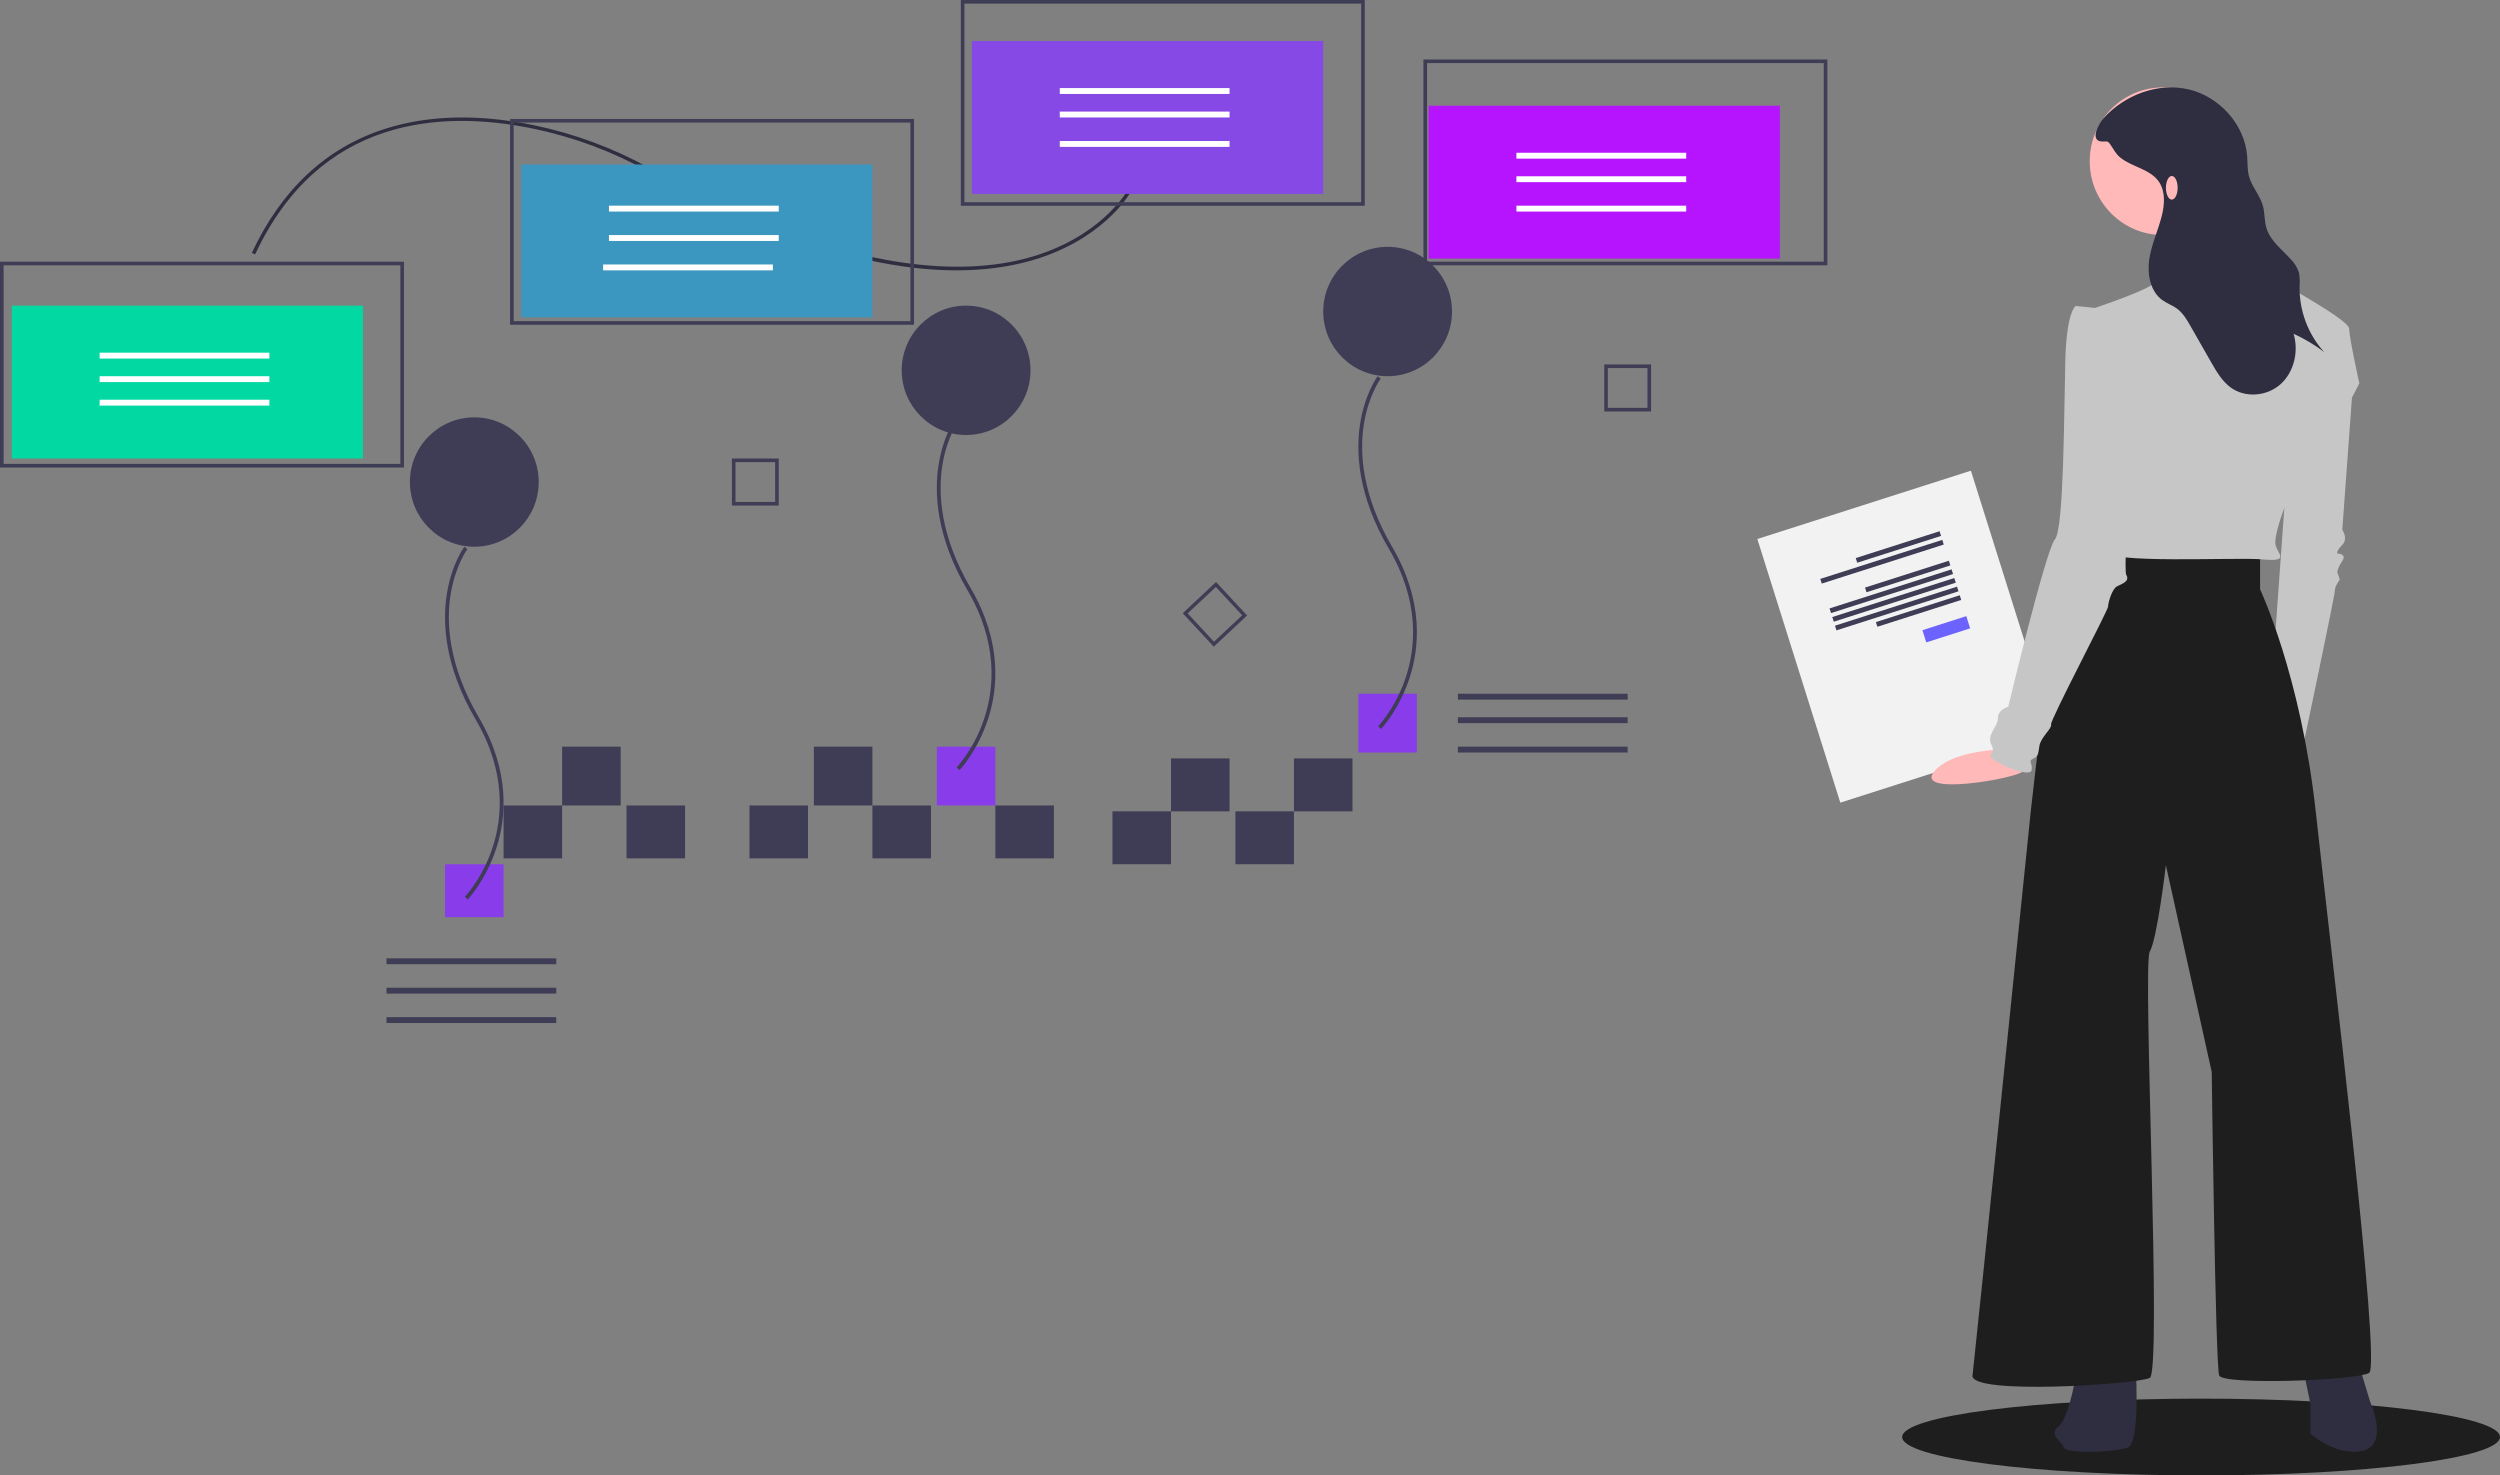
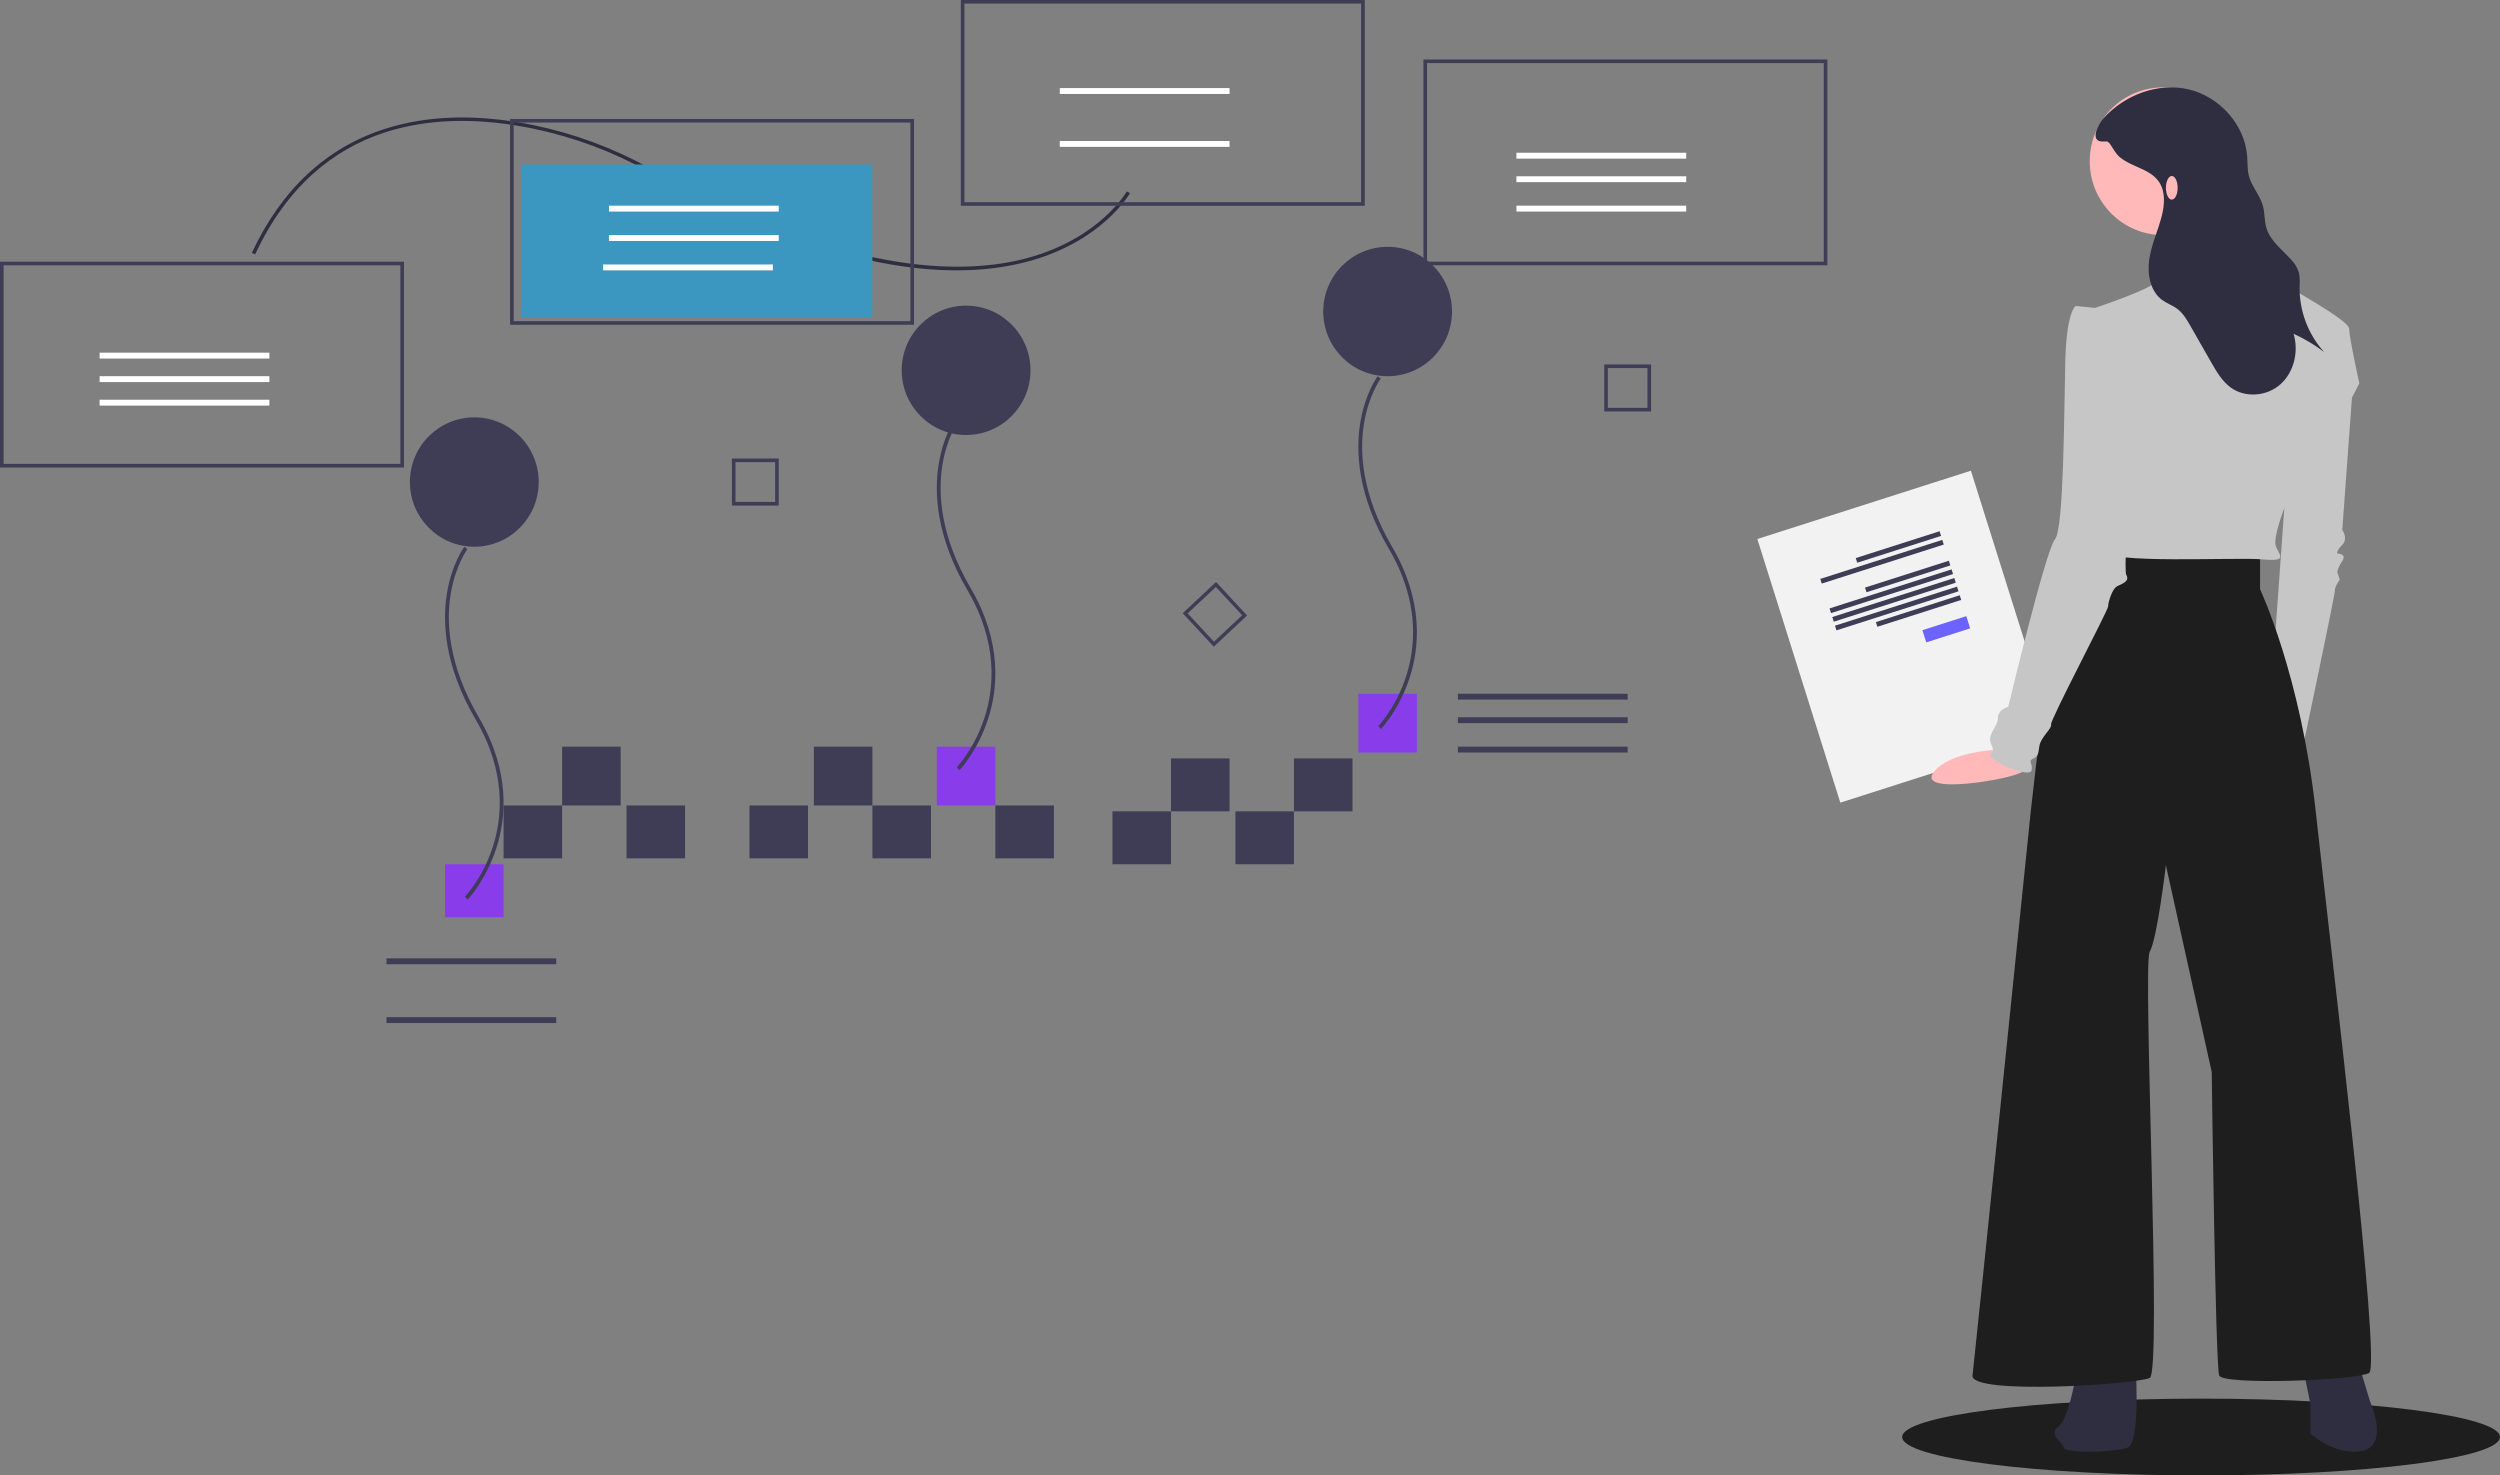
<svg xmlns="http://www.w3.org/2000/svg" width="488px" height="288px" viewBox="0 0 488 288" version="1.1">
  <rect x="0" y="0" width="488" height="288" fill="#808080" stroke="none" />
  <title>4BFD7128-041A-48BC-9D84-FC663FB6D262</title>
  <desc>Created with sketchtool.</desc>
  <g id="Page-5" stroke="none" stroke-width="1" fill="none" fill-rule="evenodd">
    <g id="1.-Home" transform="translate(-802, -1624)" fill-rule="nonzero">
      <g id="Services" transform="translate(0, 872)">
        <g id="Evaluate-your-product" transform="translate(0, 536)">
          <g id="Img" transform="translate(802, 216)">
            <g id="undraw_detailed_analysis_xn7y">
-               <rect id="Rectangle" fill="#02D8A2" x="2.301" y="59.66" width="68.569" height="29.843" />
              <rect id="Rectangle" fill="#3F3D56" x="241.15" y="158.372" width="11.428" height="10.33" />
              <rect id="Rectangle" fill="#3F3D56" x="217.151" y="158.372" width="11.428" height="10.33" />
              <rect id="Rectangle" fill="#893DEA" x="265.15" y="135.416" width="11.428" height="11.478" />
              <rect id="Rectangle" fill="#3F3D56" x="252.579" y="148.042" width="11.428" height="10.33" />
              <rect id="Rectangle" fill="#3F3D56" x="228.579" y="148.042" width="11.428" height="10.33" />
              <rect id="Rectangle" fill="#893DEA" x="86.869" y="168.702" width="11.428" height="10.33" />
              <rect id="Rectangle" fill="#3F3D56" x="194.295" y="157.224" width="11.428" height="10.33" />
              <rect id="Rectangle" fill="#3F3D56" x="122.297" y="157.224" width="11.428" height="10.33" />
              <rect id="Rectangle" fill="#3F3D56" x="109.726" y="145.746" width="11.428" height="11.478" />
              <rect id="Rectangle" fill="#3F3D56" x="170.295" y="157.224" width="11.428" height="10.33" />
              <rect id="Rectangle" fill="#3F3D56" x="158.867" y="145.746" width="11.428" height="11.478" />
              <rect id="Rectangle" fill="#3F3D56" x="146.296" y="157.224" width="11.428" height="10.33" />
              <rect id="Rectangle" fill="#3F3D56" x="98.298" y="157.224" width="11.428" height="10.33" />
              <rect id="Rectangle" fill="#893DEA" x="182.866" y="145.746" width="11.428" height="11.478" />
              <path d="M236.932,126.233 L230.865,119.701 L237.369,113.607 L243.436,120.14 L236.932,126.233 Z M231.832,119.734 L236.965,125.262 L242.469,120.106 L237.336,114.579 L231.832,119.734 Z" id="Shape" fill="#3F3D56" />
              <path d="M152.01,98.686 L142.868,98.686 L142.868,89.503 L152.01,89.503 L152.01,98.686 Z M143.571,97.979 L151.307,97.979 L151.307,90.21 L143.571,90.21 L143.571,97.979 Z" id="Shape" fill="#3F3D56" />
              <path d="M322.291,80.321 L313.148,80.321 L313.148,71.138 L322.291,71.138 L322.291,80.321 Z M313.851,79.614 L321.587,79.614 L321.587,71.844 L313.851,71.844 L313.851,79.614 Z" id="Shape" fill="#3F3D56" />
              <path d="M91.298,175.589 L90.766,175.055 C93.21,172.198 95.063,168.858 96.211,165.238 C98.018,159.634 98.901,150.784 92.844,140.446 C86.646,129.868 86.367,121.276 87.225,115.932 C88.157,110.116 90.537,106.856 90.638,106.72 L91.228,107.185 C91.205,107.217 88.845,110.46 87.95,116.102 C87.124,121.311 87.412,129.694 93.479,140.05 C99.691,150.653 98.771,159.749 96.905,165.512 C94.884,171.757 91.443,175.436 91.298,175.589 Z" id="Path" fill="#3F3D56" />
              <path d="M187.295,150.337 L186.763,149.803 C189.208,146.947 191.06,143.606 192.208,139.986 C194.015,134.382 194.898,125.532 188.841,115.194 C182.643,104.616 182.364,96.024 183.222,90.68 C184.155,84.864 186.534,81.604 186.635,81.468 L187.226,81.933 C187.202,81.965 184.842,85.208 183.947,90.85 C183.121,96.059 183.409,104.442 189.476,114.798 C195.688,125.401 194.768,134.497 192.902,140.26 C190.881,146.505 187.44,150.184 187.295,150.337 Z" id="Path" fill="#3F3D56" />
              <path d="M269.578,142.303 L269.046,141.768 C271.491,138.912 273.344,135.571 274.491,131.951 C276.298,126.348 277.181,117.497 271.124,107.159 C264.926,96.581 264.648,87.99 265.505,82.645 C266.438,76.829 268.818,73.57 268.918,73.434 L269.509,73.898 C269.485,73.93 267.126,77.173 266.23,82.815 C265.404,88.024 265.692,96.407 271.76,106.763 C277.972,117.366 277.051,126.462 275.186,132.225 C273.164,138.47 269.723,142.149 269.578,142.303 Z" id="Path" fill="#3F3D56" />
              <rect id="Rectangle" fill="#FFFFFF" x="19.443" y="68.842" width="33.142" height="1.148" />
              <rect id="Rectangle" fill="#FFFFFF" x="19.443" y="73.434" width="33.142" height="1.148" />
              <rect id="Rectangle" fill="#FFFFFF" x="19.443" y="78.025" width="33.142" height="1.148" />
              <rect id="Rectangle" fill="#3F3D56" x="284.578" y="135.416" width="33.142" height="1.148" />
              <rect id="Rectangle" fill="#3F3D56" x="284.578" y="140.007" width="33.142" height="1.148" />
              <rect id="Rectangle" fill="#3F3D56" x="284.578" y="145.746" width="33.142" height="1.148" />
              <rect id="Rectangle" fill="#3F3D56" x="75.441" y="187.067" width="33.142" height="1.148" />
-               <rect id="Rectangle" fill="#3F3D56" x="75.441" y="192.806" width="33.142" height="1.148" />
              <rect id="Rectangle" fill="#3F3D56" x="75.441" y="198.546" width="33.142" height="1.148" />
              <path d="M49.156,49.369 C54.933,37.002 63.64,28.867 75.035,25.19 C83.496,22.46 93.28,22.202 104.117,24.423 C112.107,26.073 119.775,28.916 126.838,32.845 C164.457,53.68 187.714,53.865 200.601,50.352 C214.73,46.5 219.901,37.461 219.952,37.37 L220.58,37.687 C220.528,37.78 215.239,47.056 200.824,50.996 C192.513,53.268 182.803,53.362 171.963,51.275 C158.473,48.678 143.17,42.675 126.481,33.432 C119.483,29.538 111.885,26.721 103.968,25.086 C86.195,21.443 62.371,22.746 49.805,49.645 L49.156,49.369 Z" id="Path" fill="#2F2E41" />
              <ellipse id="Oval" fill="#3F3D56" cx="92.583" cy="94.094" rx="12.571" ry="12.626" />
              <ellipse id="Oval" fill="#3F3D56" cx="188.581" cy="72.286" rx="12.571" ry="12.626" />
              <ellipse id="Oval" fill="#3F3D56" cx="270.864" cy="60.808" rx="12.571" ry="12.626" />
              <path d="M78.855,91.258 L0,91.258 L0,51.084 L78.855,51.084 L78.855,91.258 Z M0.707,90.553 L78.147,90.553 L78.147,51.789 L0.707,51.789 L0.707,90.553 Z" id="Shape" fill="#3F3D56" />
              <rect id="Rectangle" fill="#3C97C0" x="101.726" y="32.112" width="68.569" height="29.843" />
              <rect id="Rectangle" fill="#FFFFFF" x="118.868" y="40.147" width="33.142" height="1.148" />
              <rect id="Rectangle" fill="#FFFFFF" x="118.868" y="45.886" width="33.142" height="1.148" />
              <rect id="Rectangle" fill="#FFFFFF" x="117.726" y="51.625" width="33.142" height="1.148" />
              <path d="M178.418,63.394 L99.563,63.394 L99.563,23.22 L178.418,23.22 L178.418,63.394 Z M100.27,62.689 L177.711,62.689 L177.711,23.925 L100.27,23.925 L100.27,62.689 Z" id="Shape" fill="#3F3D56" />
-               <rect id="Rectangle" fill="#B613FE" x="278.863" y="20.634" width="68.569" height="29.843" />
-               <rect id="Rectangle-Copy-2" fill="#8649E5" x="189.723" y="8.008" width="68.569" height="29.843" />
              <rect id="Rectangle" fill="#FFFFFF" x="296.006" y="29.817" width="33.142" height="1.148" />
              <rect id="Rectangle-Copy-3" fill="#FFFFFF" x="206.866" y="17.191" width="33.142" height="1.148" />
              <rect id="Rectangle" fill="#FFFFFF" x="296.006" y="34.408" width="33.142" height="1.148" />
-               <rect id="Rectangle-Copy-4" fill="#FFFFFF" x="206.866" y="21.782" width="33.142" height="1.148" />
              <rect id="Rectangle" fill="#FFFFFF" x="296.006" y="40.147" width="33.142" height="1.148" />
              <rect id="Rectangle-Copy-5" fill="#FFFFFF" x="206.866" y="27.521" width="33.142" height="1.148" />
              <path d="M356.706,51.784 L277.851,51.784 L277.851,11.61 L356.706,11.61 L356.706,51.784 Z M278.558,51.079 L355.998,51.079 L355.998,12.315 L278.558,12.315 L278.558,51.079 Z" id="Shape" fill="#3F3D56" />
              <path d="M266.404,40.174 L187.549,40.174 L187.549,-3.69482223e-13 L266.404,-3.69482223e-13 L266.404,40.174 Z M188.257,39.469 L265.697,39.469 L265.697,0.705 L188.257,0.705 L188.257,39.469 Z" id="Shape-Copy" fill="#3F3D56" />
            </g>
            <g id="undraw_creative_experiment_8dk3-copy" transform="translate(415.351, 152.53) scale(-1, 1) translate(-415.351, -152.53) translate(342.702, 17.059)">
              <polygon id="Rectangle" fill="#F2F2F2" transform="translate(116.025, 107.219) rotate(17.605) translate(-116.025, -107.219) " points="94.079 80.192 137.845 80.295 137.972 134.245 94.206 134.142" />
              <polygon id="Rectangle" fill="#3F3D56" transform="translate(117.434, 89.713) rotate(17.605) translate(-117.434, -89.713) " points="108.84 89.214 126.025 89.255 126.027 90.212 108.842 90.171" />
              <polygon id="Rectangle" fill="#3F3D56" transform="translate(120.629, 92.59) rotate(17.605) translate(-120.629, -92.59) " points="108.124 92.082 133.133 92.141 133.135 93.098 108.126 93.039" />
              <polygon id="Rectangle" fill="#3F3D56" transform="translate(115.621, 95.471) rotate(17.605) translate(-115.621, -95.471) " points="107.028 94.972 124.212 95.013 124.215 95.97 107.03 95.929" />
              <polygon id="Rectangle" fill="#3F3D56" transform="translate(113.5, 102.212) rotate(17.605) translate(-113.5, -102.212) " points="104.906 101.713 122.091 101.754 122.093 102.711 104.909 102.67" />
              <polygon id="Rectangle" fill="#3F3D56" transform="translate(118.817, 98.348) rotate(17.605) translate(-118.817, -98.348) " points="106.312 97.84 131.32 97.899 131.323 98.856 106.314 98.797" />
              <polygon id="Rectangle" fill="#3F3D56" transform="translate(118.287, 100.034) rotate(17.605) translate(-118.287, -100.034) " points="105.781 99.525 130.79 99.585 130.792 100.542 105.783 100.483" />
              <polygon id="Rectangle" fill="#3F3D56" transform="translate(117.756, 101.719) rotate(17.605) translate(-117.756, -101.719) " points="105.251 101.211 130.26 101.27 130.262 102.227 105.253 102.168" />
              <polygon id="Rectangle" fill="#6C63FF" transform="translate(108.086, 105.774) rotate(17.605) translate(-108.086, -105.774) " points="103.585 104.512 112.58 104.534 112.586 107.037 103.591 107.015" />
              <ellipse id="Oval" fill="#1E1E1E" cx="58.348" cy="263.447" rx="58.348" ry="7.494" />
              <path d="M30.543,51.882 L28.602,56.498 L30.786,86.376 C30.786,86.376 29.573,88.077 30.786,89.291 C31.999,90.506 31.757,90.992 31.757,90.992 C31.757,90.992 29.815,90.992 30.786,92.449 C31.757,93.907 31.757,94.635 31.757,94.635 L31.271,96.093 C31.271,96.093 32.242,97.307 32.242,98.279 C32.242,99.251 38.552,129.129 38.552,129.129 L44.619,117.226 L41.221,69.858 L30.543,51.882 Z" id="Path" fill="#C6C6C6" />
              <path d="M93.406,129.149 C93.406,129.149 106.311,128.584 110.425,133.519 C114.54,138.454 94.261,134.884 93.114,133.493 C91.967,132.103 93.406,129.149 93.406,129.149 Z" id="Path" fill="#FFB9B9" />
              <path d="M27.973,247.882 L25.36,256.525 C25.36,256.525 21.56,264.927 26.785,266.128 C32.011,267.328 36.998,262.767 36.998,262.767 L36.998,257.005 L38.899,247.882 L27.973,247.882 Z" id="Path" fill="#2F2E41" />
              <path d="M71.21,247.882 C71.21,247.882 69.987,264.522 72.678,265.501 C75.37,266.479 84.912,266.724 85.157,265.501 C85.402,264.277 88.338,263.054 86.136,261.341 C83.934,259.628 82.466,249.595 82.466,249.595 L71.21,247.882 Z" id="Path" fill="#2F2E41" />
              <path d="M46.835,90.622 L46.835,97.964 C46.835,97.964 38.852,114.852 35.949,141.53 C33.046,168.208 23.127,249.466 25.546,250.935 C27.965,252.404 54.093,253.383 54.819,251.424 C55.545,249.466 56.27,192.194 56.27,192.194 L65.222,151.81 C65.222,151.81 66.915,166.25 68.367,168.698 C69.818,171.145 65.947,250.69 68.367,251.914 C70.786,253.138 103.445,255.341 102.962,251.424 C102.478,247.508 91.591,141.285 91.591,141.285 C91.591,141.285 86.027,91.111 84.334,90.622 C82.64,90.132 67.157,89.643 64.738,90.132 C62.319,90.622 46.835,90.622 46.835,90.622 Z" id="Path" fill="#1E1E1E" />
              <ellipse id="Oval" fill="#FFB9B9" cx="65.784" cy="14.412" rx="14.301" ry="14.412" />
-               <path d="M67.501,26.495 C67.501,26.495 60.588,37.686 62.257,40.67 C63.925,43.654 44.619,37.686 44.619,37.686 C44.619,37.686 56.298,22.765 56.06,21.024 C55.821,19.283 67.501,26.495 67.501,26.495 Z" id="Path" fill="#FFB9B9" />
+               <path d="M67.501,26.495 C67.501,26.495 60.588,37.686 62.257,40.67 C63.925,43.654 44.619,37.686 44.619,37.686 C55.821,19.283 67.501,26.495 67.501,26.495 Z" id="Path" fill="#FFB9B9" />
              <path d="M82.374,44.155 C82.374,44.155 69.263,39.95 67.531,38.218 C66.421,37.084 65.426,35.841 64.563,34.508 C64.563,34.508 48.731,32.282 48.237,32.282 C47.742,32.282 44.031,36.734 43.042,37.724 C42.053,38.713 29.437,45.391 29.437,47.123 C29.437,48.854 27.458,57.758 27.458,57.758 C27.458,57.758 31.91,66.91 34.632,68.889 C37.353,70.867 38.095,70.373 38.342,73.588 C38.589,76.804 42.053,81.998 42.053,81.998 C42.053,81.998 44.279,87.687 43.784,89.418 C43.289,91.149 41.063,92.633 46.258,92.139 C51.453,91.644 77.179,93.128 77.179,90.407 C77.179,87.687 72.231,61.716 72.231,61.716 L82.374,44.155 Z" id="Path" fill="#C6C6C6" />
              <path d="M78.018,43.154 L82.827,42.659 C82.827,42.659 84.598,43.649 84.851,53.306 C85.104,62.962 85.104,86.236 86.875,88.217 C88.647,90.198 95.986,120.9 95.986,120.9 C95.986,120.9 98.01,121.396 98.01,123.129 C98.01,124.862 100.288,126.348 99.275,128.328 C98.263,130.309 100.288,129.814 99.022,131.052 C97.757,132.29 91.684,134.766 91.431,133.28 C91.177,131.795 92.19,131.547 91.177,131.052 C90.165,130.557 90.165,130.309 89.912,128.576 C89.659,126.843 87.382,125.11 87.635,124.367 C87.888,123.624 76.5,102.083 76.5,101.34 C76.5,100.597 75.741,97.874 74.729,97.378 C73.716,96.883 72.198,96.388 72.957,95.15 C73.716,93.912 70.933,56.772 70.933,56.772 L78.018,43.154 Z" id="Path" fill="#C6C6C6" />
              <path d="M77.445,6.08 C73.299,1.459 66.787,-0.994 60.816,0.38 C54.845,1.755 49.816,7.198 49.349,13.463 C49.254,14.744 49.334,16.053 49.011,17.295 C48.467,19.383 46.851,21.039 46.281,23.12 C45.899,24.513 46.013,26.014 45.608,27.401 C44.861,29.964 42.547,31.635 40.784,33.605 C40.07,34.327 39.539,35.218 39.24,36.199 C39.085,37.07 39.045,37.958 39.123,38.84 C39.197,43.591 37.477,48.187 34.322,51.664 C36.177,50.249 38.181,49.053 40.296,48.098 C39.248,51.526 40.206,55.582 42.844,57.943 C45.482,60.303 49.707,60.67 52.559,58.588 C54.253,57.352 55.354,55.454 56.405,53.613 L60.385,46.641 C61.105,45.38 61.856,44.082 63.007,43.221 C63.921,42.536 65.031,42.172 65.951,41.496 C68.272,39.791 68.896,36.454 68.463,33.557 C68.031,30.661 66.763,27.972 66.035,25.138 C65.46,22.897 65.279,20.329 66.574,18.431 C68.292,15.911 71.824,15.589 74.159,13.661 C75.038,12.936 75.431,12.053 76.06,11.144 C76.642,10.306 76.79,10.606 77.691,10.568 C80.164,10.463 78.361,7.101 77.445,6.08 Z" id="Path" fill="#2F2E41" />
              <ellipse id="Oval" fill="#FFB9B9" cx="64.068" cy="19.6" rx="1.144" ry="2.306" />
            </g>
          </g>
        </g>
      </g>
    </g>
  </g>
</svg>